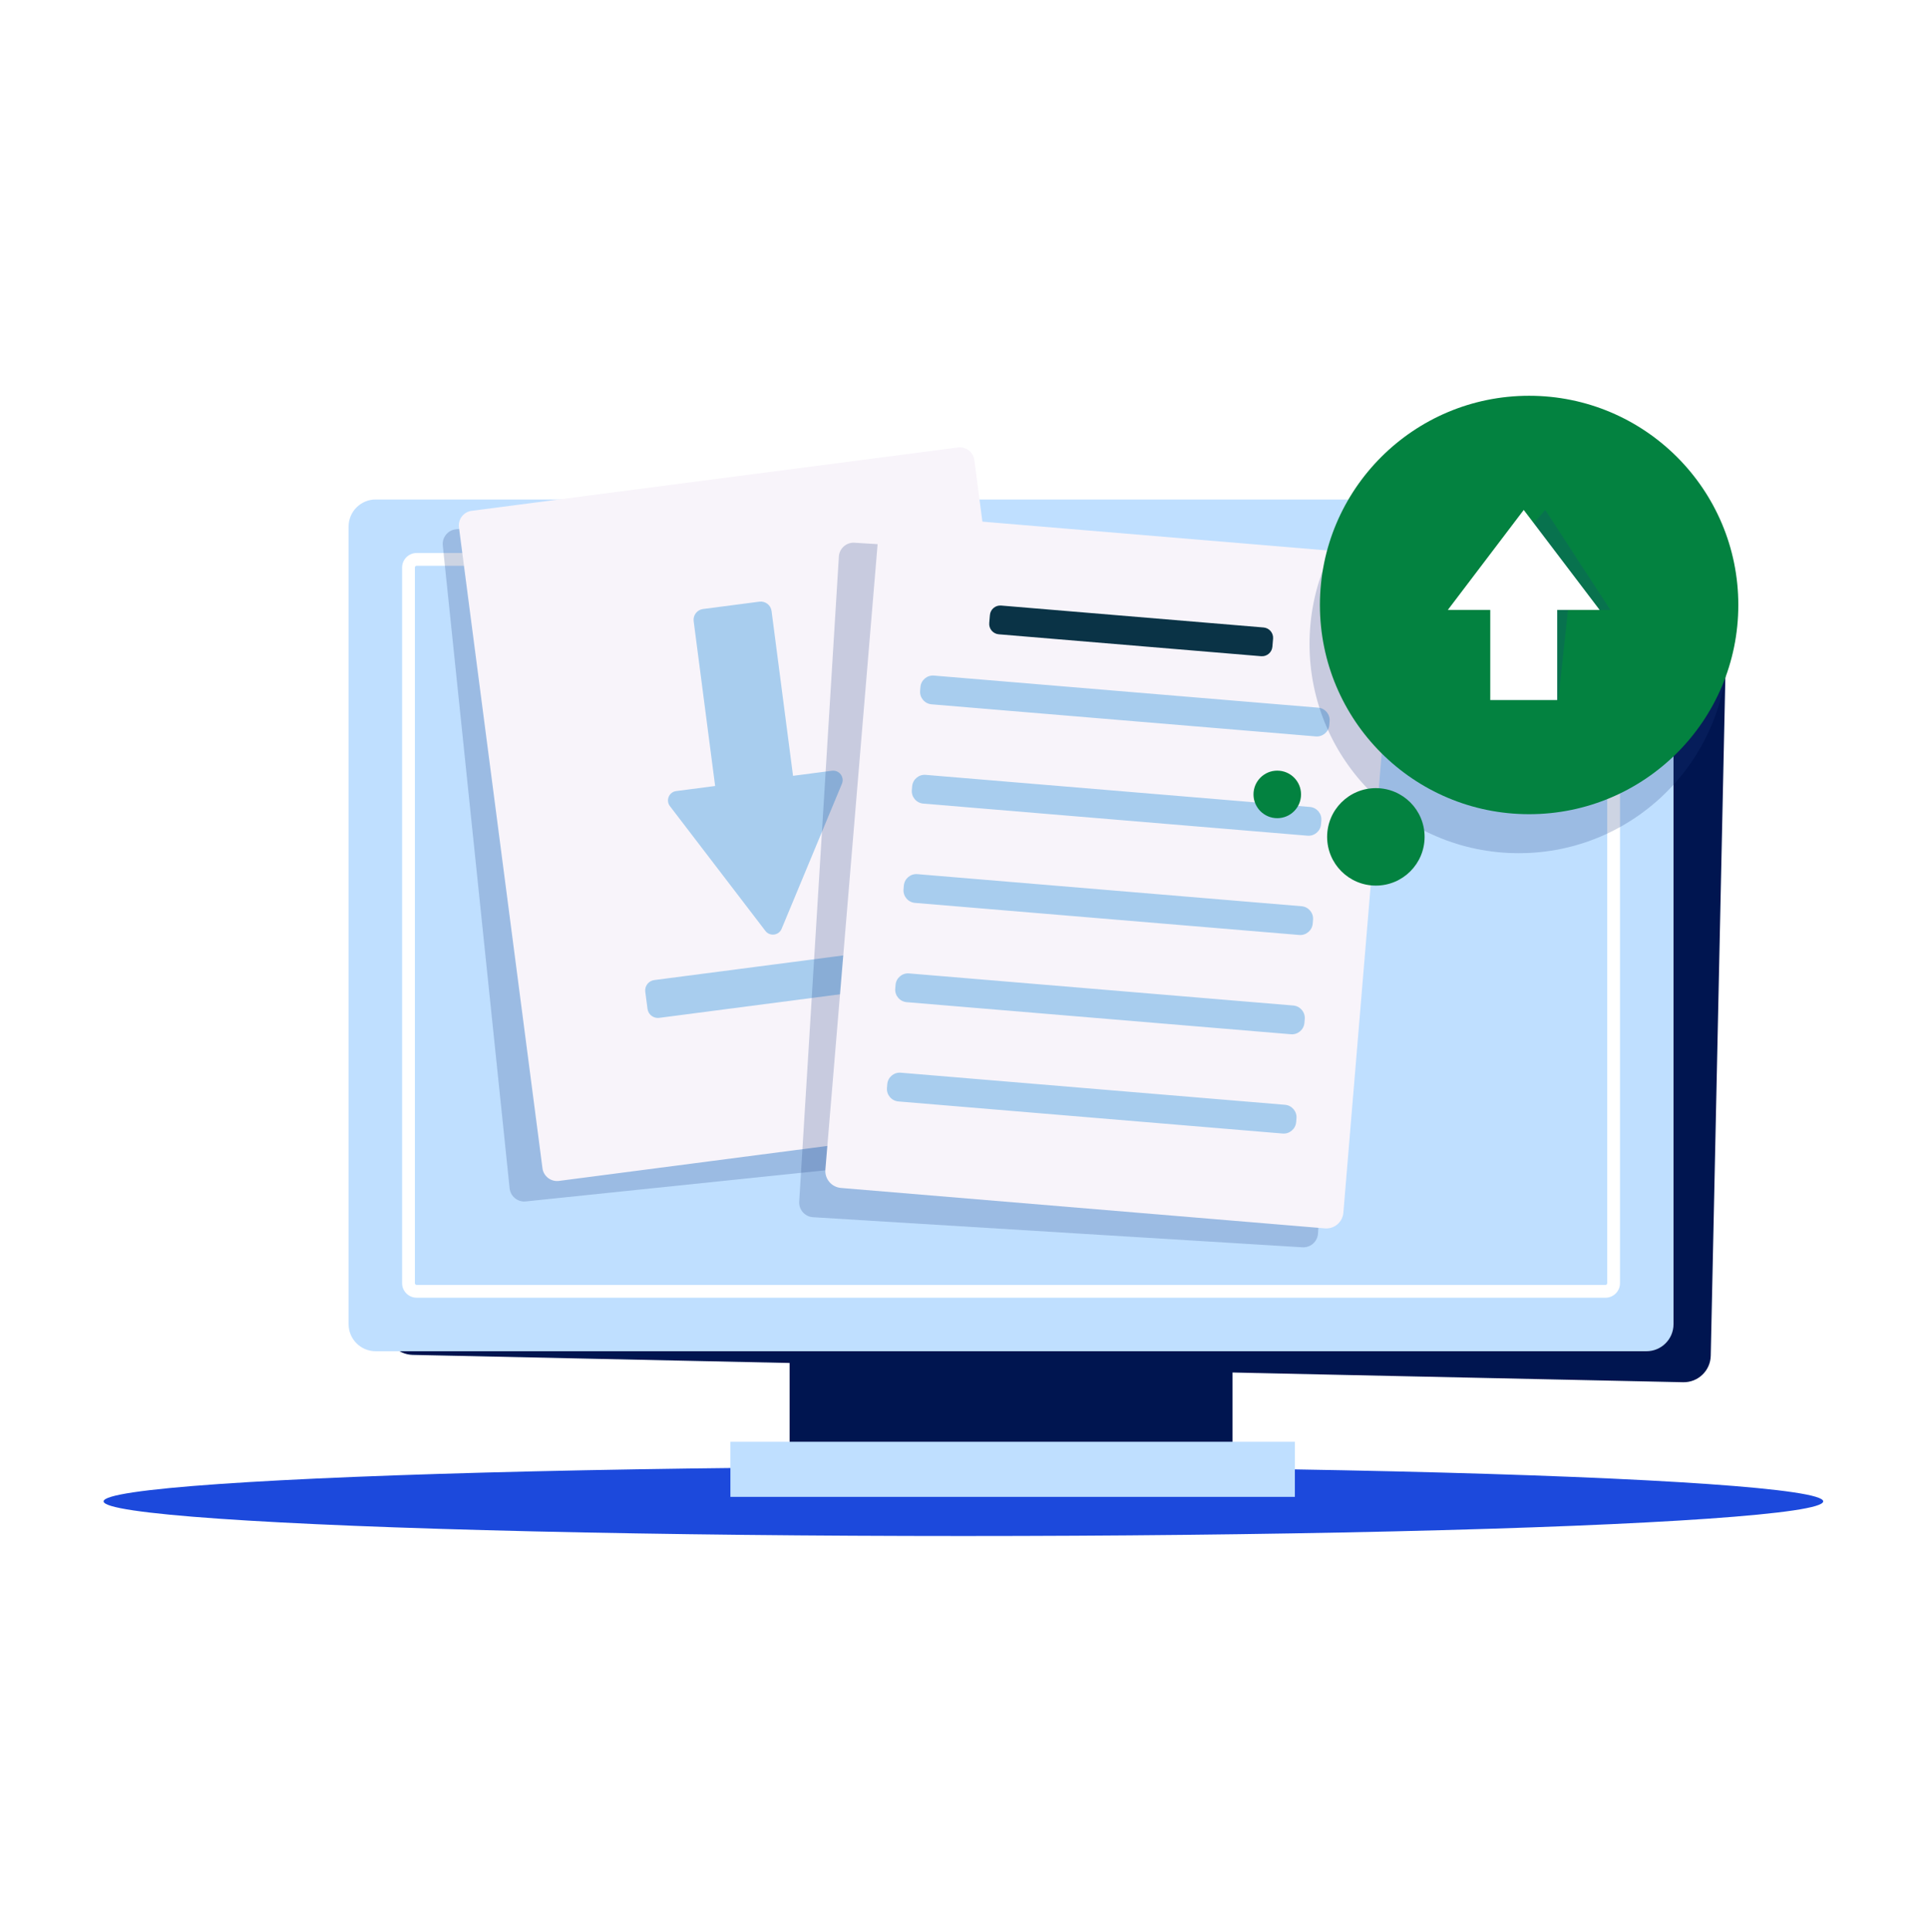
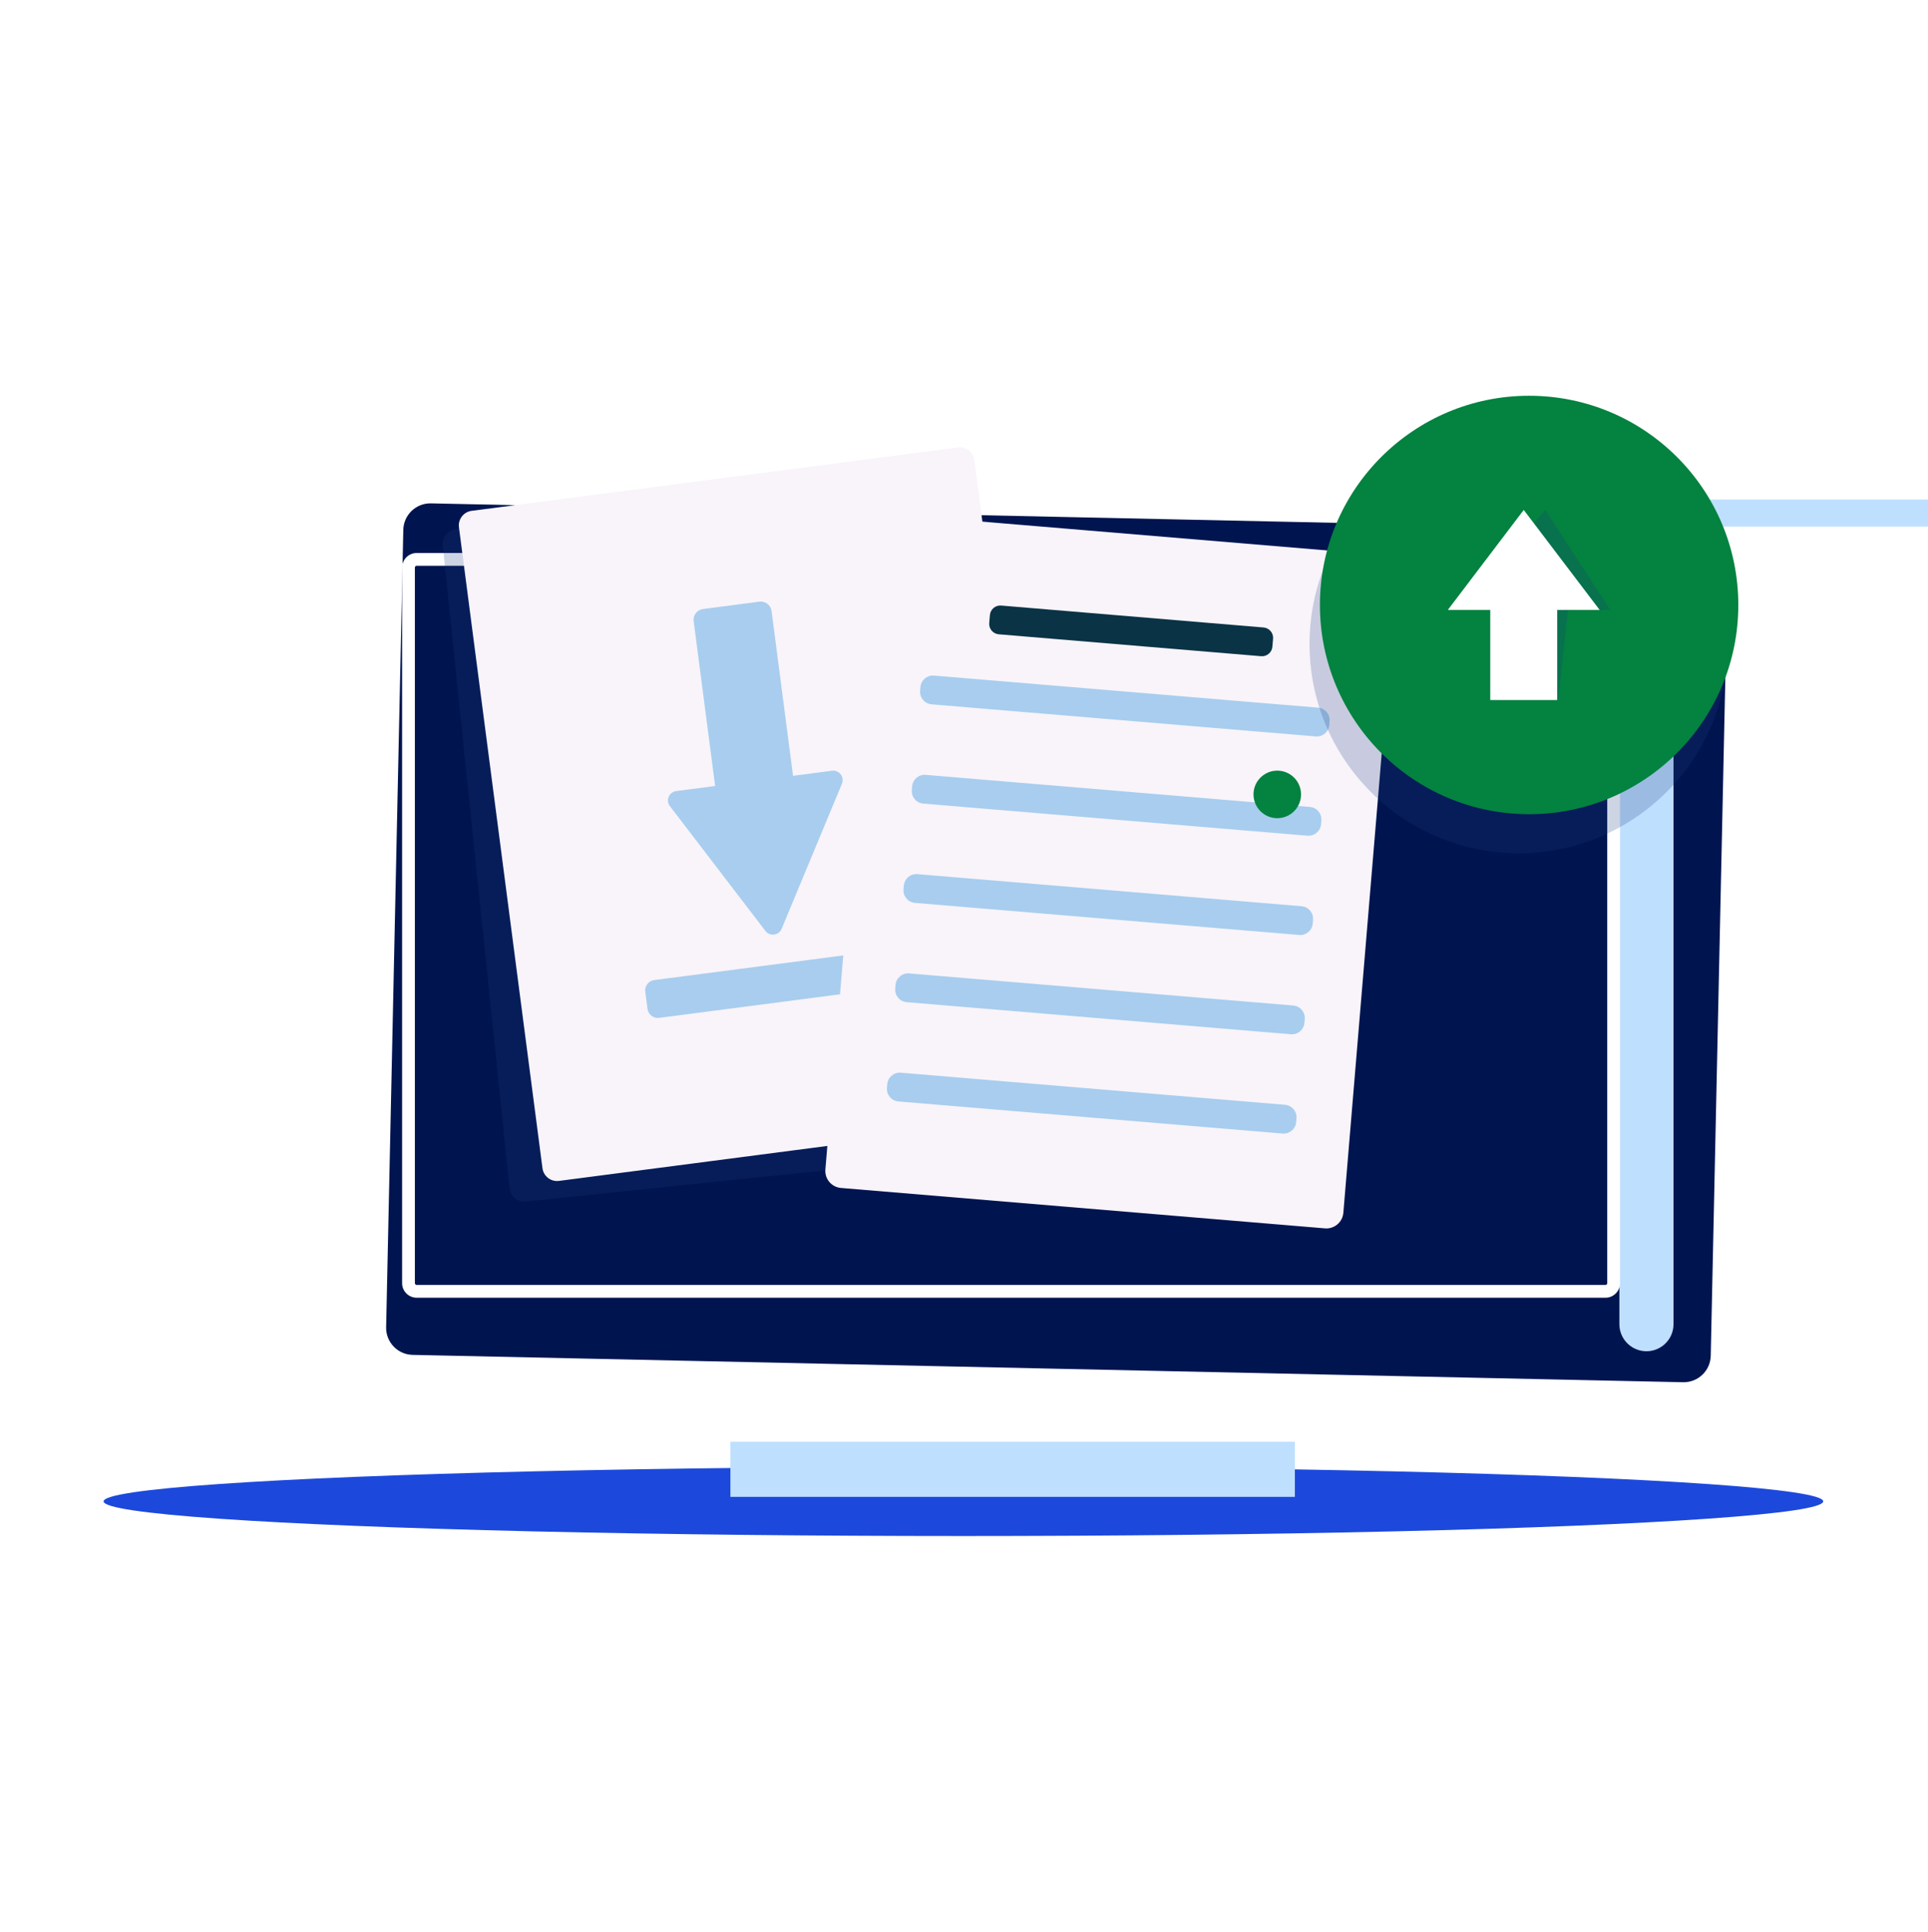
<svg xmlns="http://www.w3.org/2000/svg" viewBox="0 0 1397.35 1400">
  <defs>
    <style>
      .cls-1 {
        fill: #1c49dc;
      }

      .cls-2 {
        fill: #fff;
      }

      .cls-3 {
        fill: #bfdfff;
      }

      .cls-4 {
        fill: #1e3d7f;
        isolation: isolate;
        opacity: .22;
      }

      .cls-5 {
        fill: #001550;
      }

      .cls-6 {
        fill: #0a3346;
      }

      .cls-7 {
        fill: #f8f4fa;
      }

      .cls-8 {
        fill: #a8cdee;
      }

      .cls-9 {
        fill: #038240;
      }
    </style>
  </defs>
  <g data-name="Слой 3" id="_Слой_3">
    <g data-name="Слой 2" id="_Слой_2">
      <g data-name="Слой 6" id="_Слой_6">
        <rect height="1400" width="1397.35" class="cls-2" />
      </g>
    </g>
  </g>
  <g data-name="Слой 2" id="_Слой_2-2">
    <g data-name="Слой 3" id="_Слой_3-2">
      <ellipse ry="25.12" rx="623.16" cy="1088.06" cx="698.24" class="cls-1" />
      <path d="M1252.33,404.65l-12.44,577.89c-.24,10.83-9.2,19.42-20.04,19.18l-920.8-19.82c-10.83-.24-19.43-9.2-19.19-20.03l12.44-577.89c.24-10.83,9.21-19.43,20.04-19.19l920.8,19.82c10.84.24,19.43,9.21,19.19,20.04h0Z" class="cls-5" />
-       <rect height="133.7" width="321.03" y="931.13" x="572.27" class="cls-5" />
-       <path d="M1212.91,381.61v578.03c0,10.83-8.78,19.62-19.62,19.62H272.27c-10.83,0-19.62-8.78-19.62-19.62V381.61c0-10.83,8.78-19.62,19.62-19.62h921.02c10.84,0,19.62,8.79,19.62,19.62h0Z" class="cls-3" />
+       <path d="M1212.91,381.61v578.03c0,10.83-8.78,19.62-19.62,19.62c-10.83,0-19.62-8.78-19.62-19.62V381.61c0-10.83,8.78-19.62,19.62-19.62h921.02c10.84,0,19.62,8.79,19.62,19.62h0Z" class="cls-3" />
      <path d="M1163.59,940.47H301.98c-5.82,0-10.55-4.73-10.55-10.55V411.32c0-5.82,4.73-10.55,10.55-10.55h861.6c5.82,0,10.55,4.73,10.55,10.55v518.61c0,5.82-4.73,10.55-10.55,10.55h0ZM301.98,410.02c-.72,0-1.29.58-1.29,1.29v518.61c0,.72.58,1.29,1.29,1.29h861.6c.72,0,1.29-.58,1.29-1.29V411.32c0-.72-.58-1.29-1.29-1.29H301.98Z" class="cls-2" />
      <rect height="39.94" width="409.11" y="1044.86" x="529.37" class="cls-3" />
      <path d="M744.04,822.22l-48.43-465.87c-.61-5.87-5.86-10.12-11.72-9.51l-353.46,36.75c-5.87.61-10.12,5.86-9.51,11.72l48.43,465.87c.61,5.87,5.86,10.12,11.72,9.51l353.46-36.75c5.87-.61,10.13-5.86,9.52-11.72h0Z" class="cls-4" />
      <path d="M757.51,809.91l-352.39,45.91c-5.84.76-11.2-3.36-11.96-9.21l-60.52-464.45c-.76-5.84,3.36-11.2,9.21-11.96l352.39-45.91c5.84-.76,11.2,3.36,11.96,9.21l60.52,464.45c.76,5.84-3.36,11.2-9.21,11.96h0Z" class="cls-7" />
      <path d="M602.98,558.57l-28.22,3.68-15.56-119.42c-.56-4.32-4.52-7.36-8.84-6.79l-40.82,5.32c-4.32.56-7.36,4.52-6.79,8.84l15.56,119.42-28.22,3.68c-5.22.68-7.75,6.75-4.54,10.94l69.19,90.41c3.2,4.18,9.73,3.33,11.75-1.53l43.71-105.13c2.01-4.87-1.98-10.09-7.2-9.41h0Z" class="cls-8" />
      <path d="M657.04,714.29l-179.3,23.37c-4.11.53-7.91-2.39-8.44-6.5l-1.63-12.45c-.53-4.11,2.39-7.91,6.5-8.44l179.3-23.37c4.11-.53,7.91,2.39,8.44,6.5l1.63,12.45c.53,4.11-2.39,7.91-6.5,8.44Z" class="cls-8" />
-       <path d="M973.99,415.14l-354.7-21.81c-5.88-.36-10.94,4.12-11.31,10l-28.74,467.49c-.36,5.88,4.12,10.94,10,11.31l354.7,21.81c5.88.36,10.94-4.12,11.31-10l28.74-467.49c.36-5.88-4.12-10.94-10-11.31h0Z" class="cls-4" />
      <path d="M960.27,890.21l-350.77-29.29c-6.8-.57-11.86-6.54-11.29-13.35l38.7-463.39c.57-6.8,6.54-11.86,13.35-11.29l350.77,29.29c6.8.57,11.86,6.54,11.29,13.35l-38.7,463.39c-.57,6.8-6.54,11.86-13.35,11.29Z" class="cls-7" />
      <path d="M914.05,475.57l-190.21-15.89c-4.13-.35-7.23-4-6.88-8.14l.49-5.81c.35-4.13,4-7.23,8.14-6.88l190.21,15.89c4.13.35,7.23,4,6.88,8.13l-.49,5.81c-.35,4.14-4.01,7.23-8.14,6.89Z" class="cls-6" />
      <path d="M953.66,533.69l-278.52-23.26c-4.96-.42-8.69-4.82-8.27-9.78l.23-2.78c.42-4.96,4.82-8.69,9.78-8.27l278.52,23.26c4.96.42,8.69,4.82,8.27,9.78l-.23,2.78c-.42,4.96-4.81,8.68-9.78,8.27Z" class="cls-8" />
      <path d="M947.66,605.64l-278.52-23.26c-4.96-.42-8.69-4.82-8.27-9.78l.23-2.78c.42-4.96,4.82-8.69,9.78-8.27l278.52,23.26c4.96.42,8.69,4.82,8.27,9.78l-.23,2.78c-.41,4.96-4.81,8.68-9.78,8.27Z" class="cls-8" />
      <path d="M941.64,677.59l-278.52-23.26c-4.96-.42-8.69-4.82-8.27-9.78l.23-2.78c.42-4.96,4.82-8.69,9.78-8.27l278.52,23.26c4.96.42,8.69,4.82,8.27,9.78l-.23,2.78c-.41,4.97-4.81,8.69-9.78,8.27Z" class="cls-8" />
      <path d="M935.63,749.54l-278.52-23.26c-4.96-.42-8.69-4.82-8.27-9.78l.23-2.78c.42-4.96,4.82-8.69,9.78-8.27l278.52,23.26c4.96.42,8.69,4.82,8.27,9.78l-.23,2.78c-.42,4.97-4.82,8.69-9.78,8.27Z" class="cls-8" />
      <path d="M929.63,821.49l-278.52-23.26c-4.96-.42-8.69-4.82-8.27-9.78l.23-2.78c.42-4.96,4.82-8.69,9.78-8.27l278.52,23.26c4.96.42,8.69,4.82,8.27,9.78l-.23,2.78c-.42,4.97-4.82,8.69-9.78,8.27Z" class="cls-8" />
      <circle r="151.62" cy="466.7" cx="1100.72" class="cls-4" />
      <circle r="151.62" cy="438.44" cx="1108.25" class="cls-9" />
-       <circle r="35.32" cy="606.49" cx="997.18" class="cls-9" />
      <circle r="17.23" cy="575.72" cx="925.72" class="cls-9" />
      <polygon points="1167.16 442.01 1119.95 369.56 1057.16 442.01 1087.91 442.01 1080.89 507.32 1129.4 507.32 1136.42 442.01 1167.16 442.01" class="cls-4" />
      <polygon points="1159.36 442.01 1104.35 369.56 1049.34 442.01 1080.09 442.01 1080.09 507.32 1128.61 507.32 1128.61 442.01 1159.36 442.01" class="cls-2" />
    </g>
  </g>
</svg>